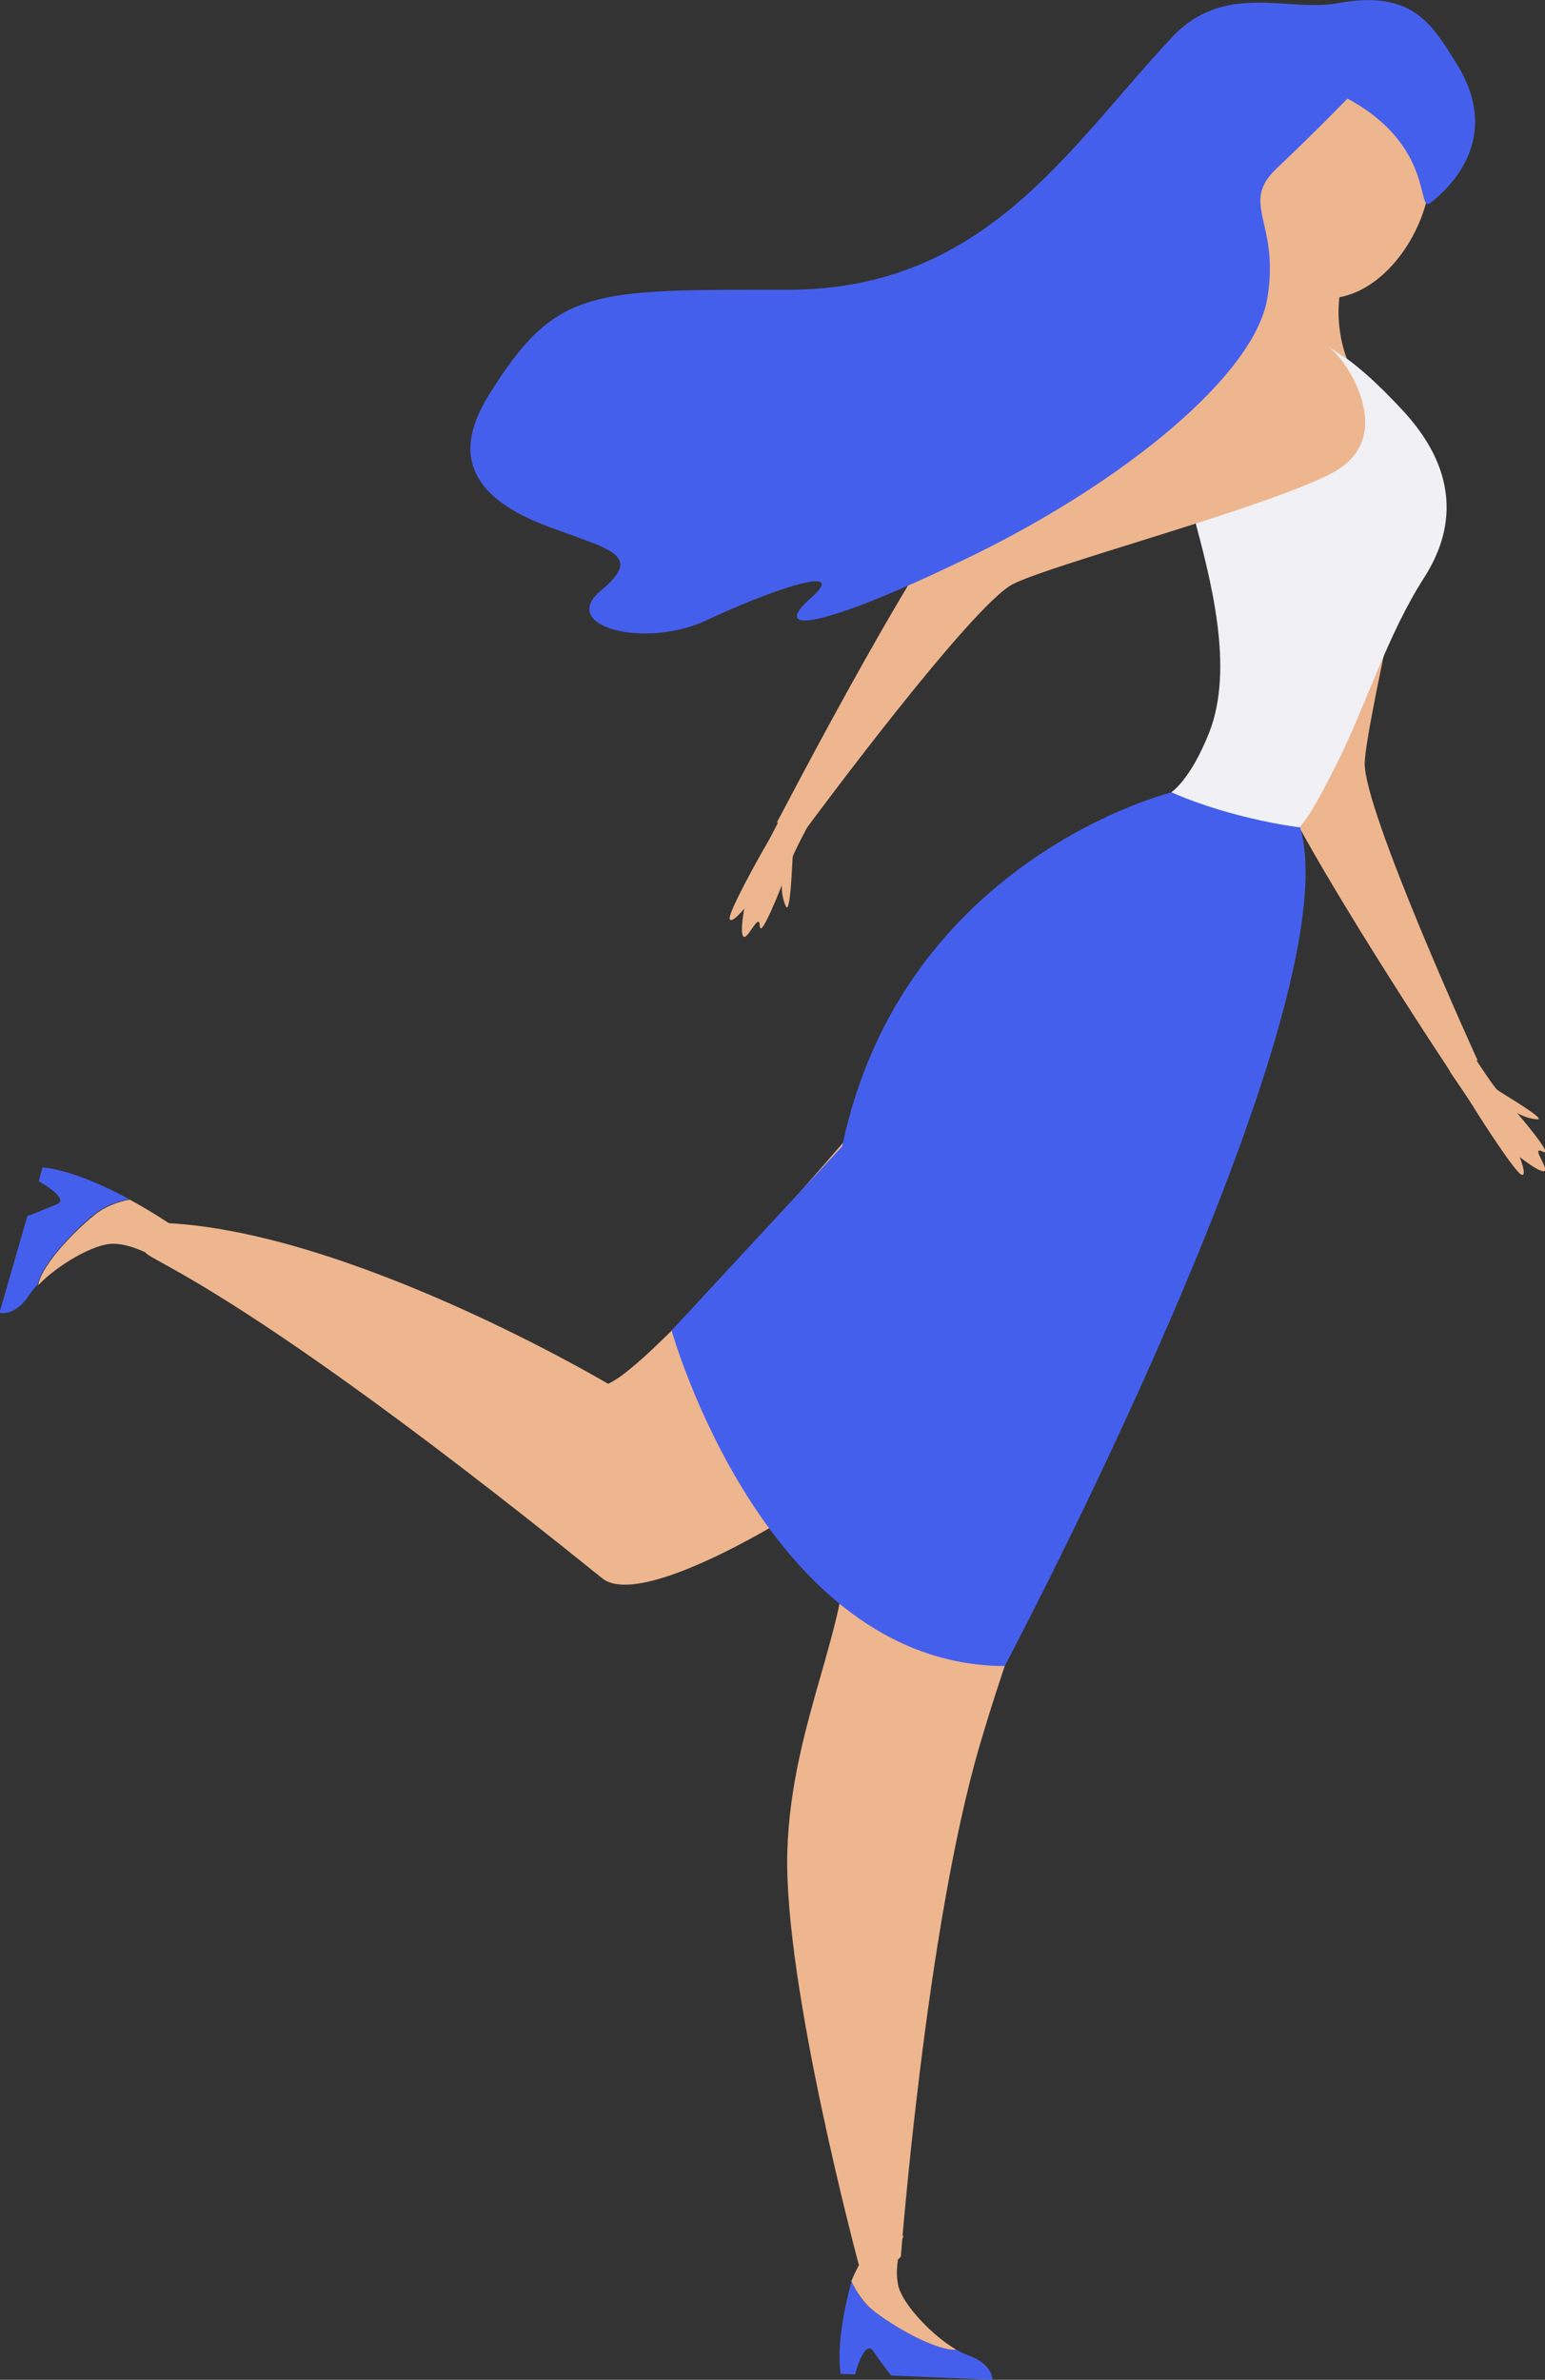
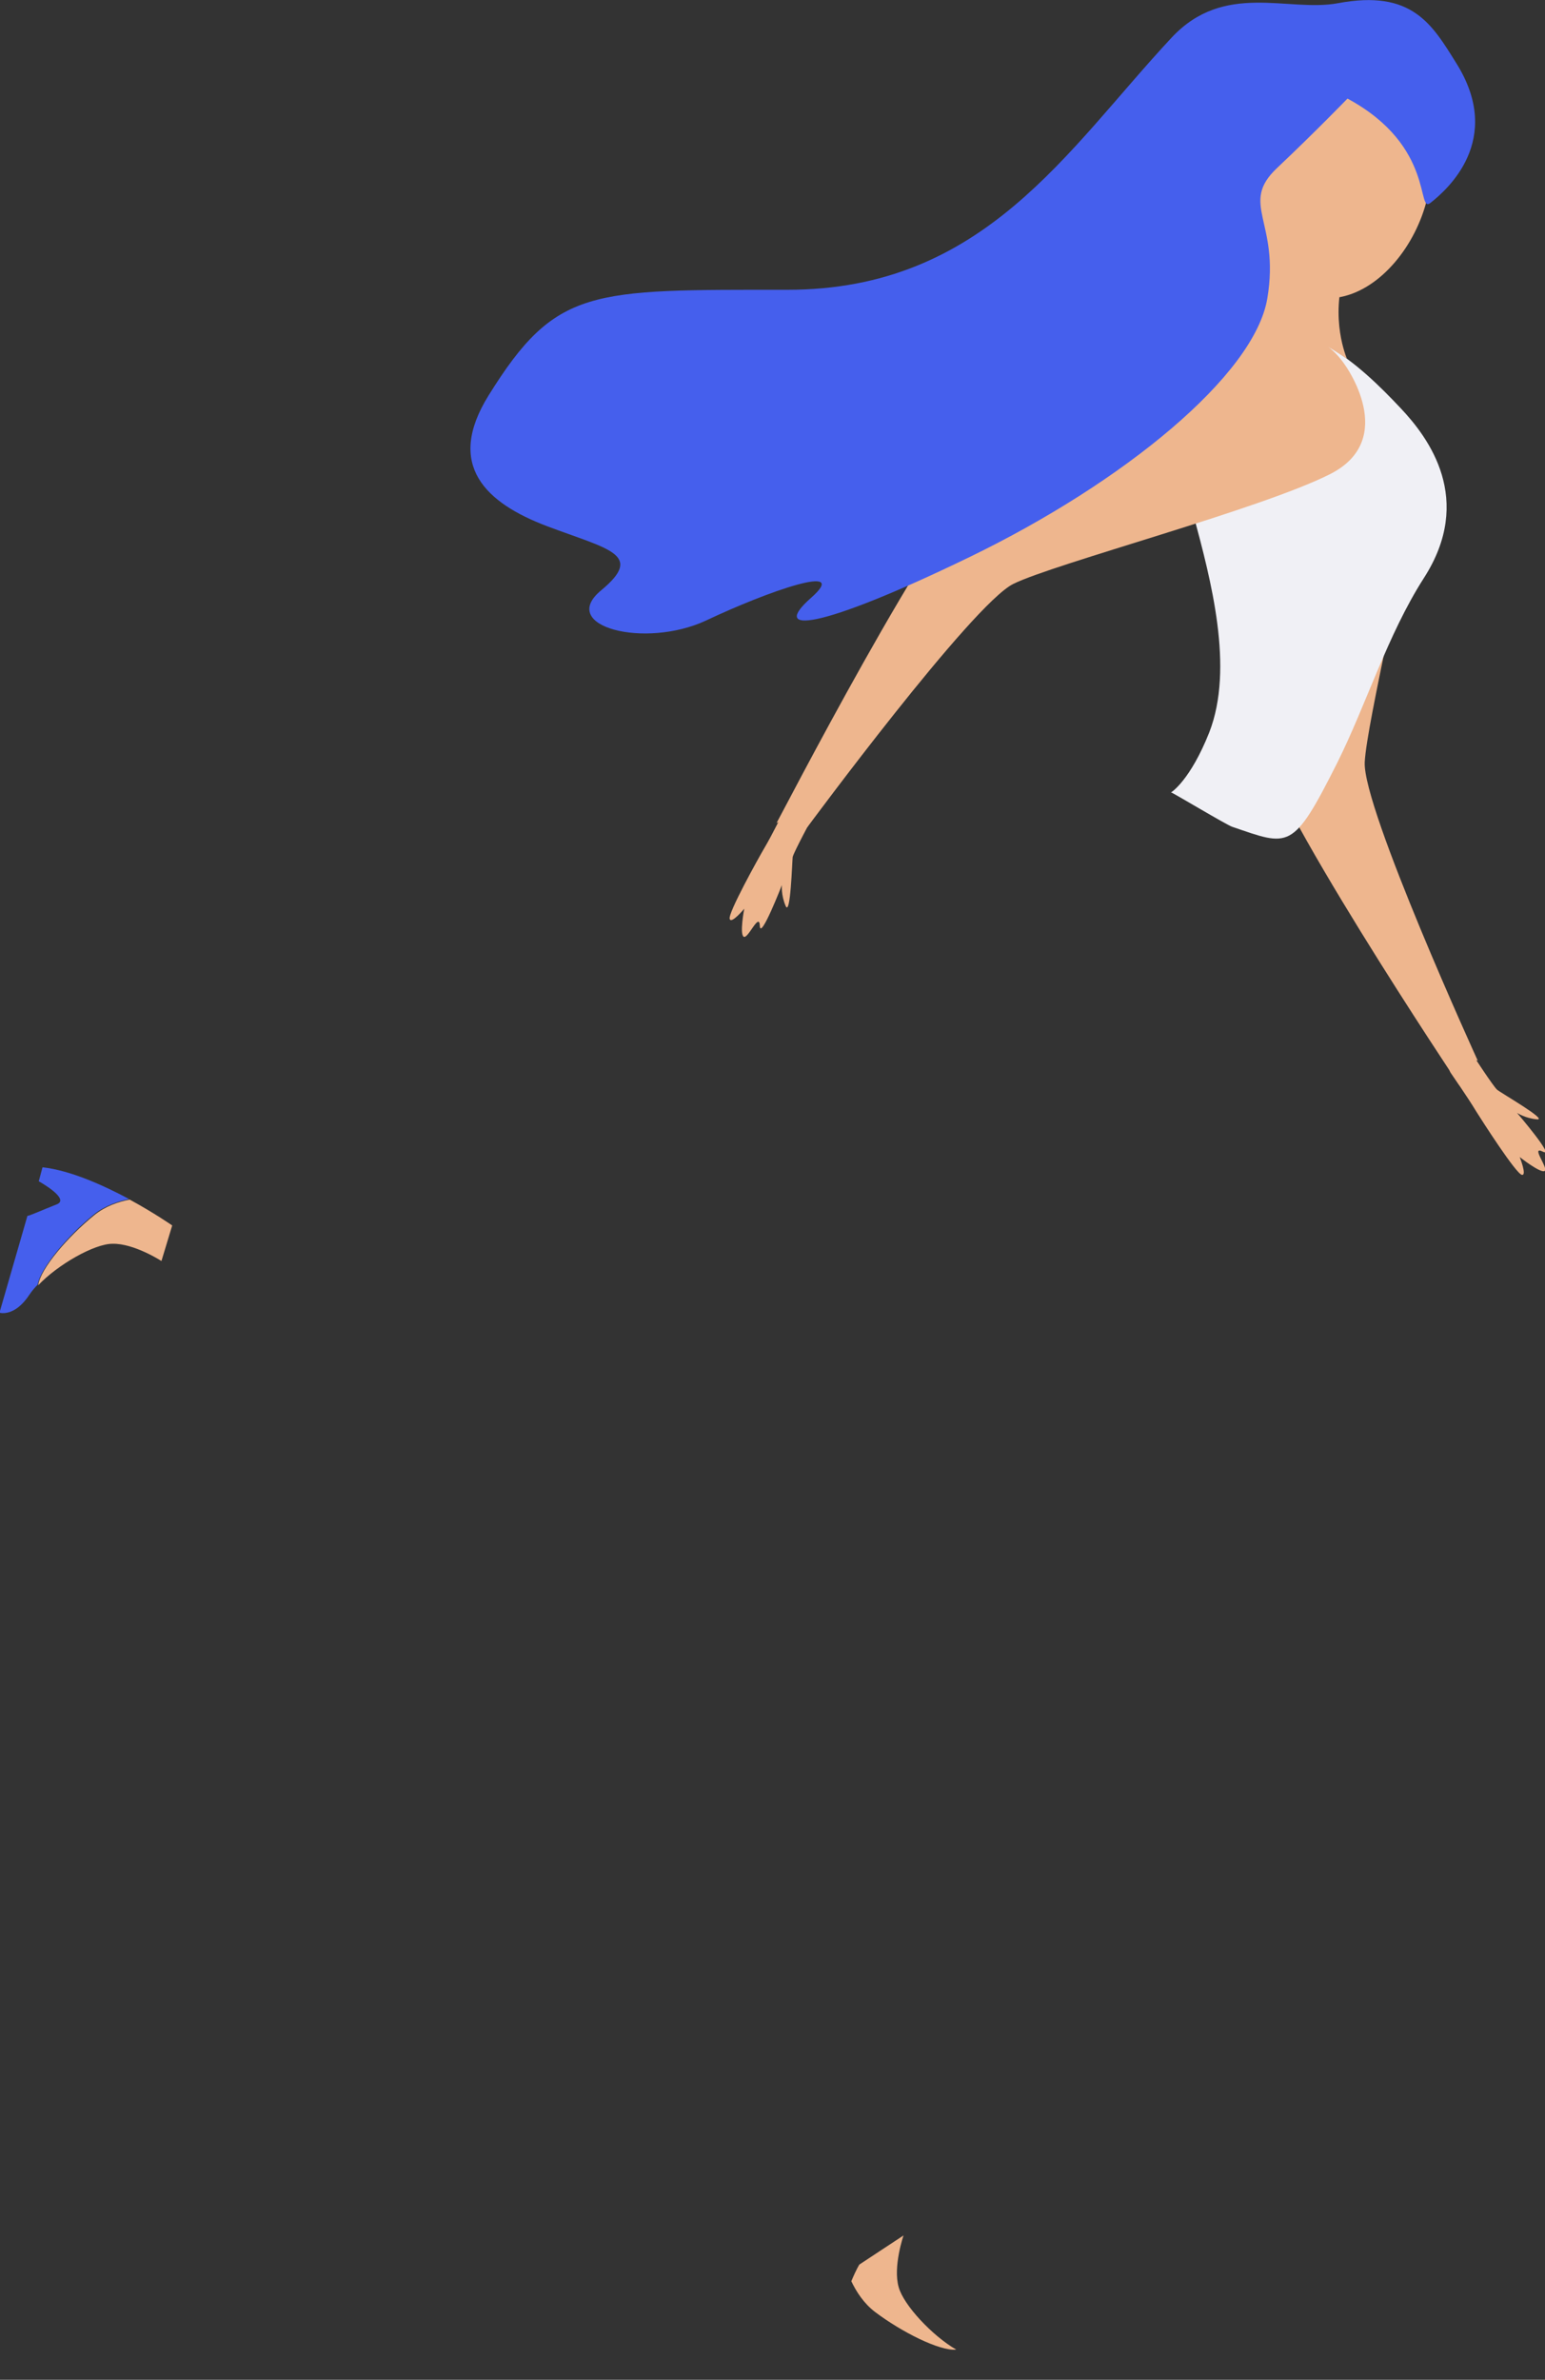
<svg xmlns="http://www.w3.org/2000/svg" width="152" height="234" viewBox="0 0 152 234" fill="none">
  <rect x="0" y="0" width="152" height="234" fill="#333333" stroke="none" />
  <g clip-path="url(#clip0)">
    <path d="M144.852 103.653C144.852 103.653 146.917 106.831 147.288 107.149C147.658 107.467 152.37 110.168 151.206 110.062C150.041 109.956 149.247 109.426 149.247 109.426C149.247 109.426 153.059 113.875 151.788 113.24C150.517 112.604 152.423 114.935 151.947 115.147C151.523 115.358 149.511 113.77 149.511 113.77C149.511 113.77 150.253 115.623 149.723 115.517C149.141 115.411 145.753 110.115 145.223 109.268C144.429 107.943 142.735 105.507 142.735 105.507C142.735 105.507 141.729 104.183 144.852 103.653Z" fill="#EEB68E" />
    <path d="M127.593 33.898C131.511 37.923 134.952 42.478 139.664 45.603C138.499 54.607 134.476 70.973 134.264 74.946C134.052 79.501 145.382 104.288 145.382 104.288C145.382 104.288 143.688 103.653 143.582 106.725C143.582 106.725 124.257 77.859 123.781 72.192C123.357 66.842 117.269 38.188 127.593 33.898Z" fill="#EEB68E" />
    <path d="M129.288 4.502C132.358 3.178 134.317 2.542 139.347 10.858C144.377 19.174 135.376 32.839 127.488 28.495C119.599 24.152 122.299 15.042 122.299 15.042C122.299 15.042 126.164 5.826 129.288 4.502Z" fill="#EEB68E" />
-     <path d="M14.824 122.667C17.366 121.396 15.724 120.231 15.724 120.231C34.149 120.814 59.826 136.067 59.826 136.067C66.02 133.419 97.575 95.072 97.575 95.072L100.222 95.973C100.222 95.973 95.986 132.837 94.239 136.491C92.492 140.146 64.644 159.531 59.244 155.188C17.366 121.396 12.283 123.938 14.824 122.667Z" fill="#EEB68E" />
-     <path d="M86.086 227.327C88.68 229.286 92.439 231.193 94.08 231.034C94.451 231.246 94.821 231.458 95.192 231.564C97.733 232.464 97.627 234 97.627 234L87.674 233.576C87.674 233.576 86.774 232.464 85.927 231.193C85.027 229.922 84.127 233.471 84.127 233.471L82.697 233.418C82.327 230.663 83.015 227.168 83.756 224.361C84.233 225.314 84.921 226.479 86.086 227.327Z" fill="#455FED" />
    <path d="M84.549 222.665L88.891 219.805C88.891 219.805 87.832 222.877 88.414 224.89C88.891 226.638 91.697 229.657 94.079 231.034C92.438 231.193 88.679 229.286 86.085 227.326C84.973 226.479 84.232 225.314 83.755 224.307C84.285 223.036 84.549 222.665 84.549 222.665Z" fill="#EEB68E" />
    <path d="M118.962 72.033C121.451 65.677 119.121 56.991 117.427 50.688C115.892 44.915 115.468 38.4 120.127 34.693C120.815 34.163 121.557 33.686 122.457 33.263C128.122 30.667 133.734 35.805 137.81 40.148C140.563 43.061 145.063 49.099 140.087 56.832C136.487 62.446 134.422 69.279 131.563 74.999C127.169 83.738 126.851 83.209 121.239 81.302C120.709 81.143 115.256 77.859 115.203 77.912C115.256 77.912 117.109 76.694 118.962 72.033Z" fill="#F0F0F5" />
-     <path d="M83.228 149.468C82.222 140.04 79.522 112.18 88.945 97.668C98.369 83.156 115.311 77.912 115.311 77.912C124.364 82.891 127.965 81.355 127.965 81.355C127.965 81.355 129.182 94.278 121.135 110.168C113.088 126.057 101.652 153.599 96.357 171.713C91.063 189.827 88.628 221.871 88.628 221.871C86.934 223.99 84.498 222.719 84.498 222.719C84.498 222.719 77.086 195.177 77.457 182.094C77.827 168.906 84.234 158.843 83.228 149.468Z" fill="#EEB68E" />
    <path d="M124.627 22.828C124.627 22.828 133.945 21.874 132.357 26.588C130.769 31.302 132.516 35.275 132.516 35.275C131.086 34.374 129.921 33.421 128.174 33.315C126.586 33.262 124.574 33.421 123.092 32.997C124.257 29.607 124.839 26.377 124.627 22.828Z" fill="#EEB68E" />
    <path d="M77.296 79.395C77.296 79.395 77.932 77.912 79.891 80.454C79.891 80.454 78.091 83.791 77.985 84.268C77.932 84.744 77.773 90.147 77.296 89.088C76.82 87.975 76.926 87.022 76.926 87.022C76.926 87.022 74.808 92.477 74.755 91.047C74.702 89.617 73.59 92.371 73.167 92.106C72.743 91.842 73.22 89.352 73.22 89.352C73.22 89.352 71.949 90.888 71.79 90.359C71.579 89.829 74.649 84.321 75.179 83.42C75.973 82.096 77.296 79.395 77.296 79.395Z" fill="#EEB68E" />
    <path d="M97.044 46.874C101.809 43.696 124.892 24.946 132.304 35.857C132.304 35.857 137.651 43.166 130.875 46.609C124.098 50.052 103.768 55.401 99.691 57.414C95.614 59.427 79.414 81.354 79.414 81.354C79.414 81.354 79.149 79.553 76.396 80.93C76.449 80.93 92.332 50.052 97.044 46.874Z" fill="#EEB68E" />
    <path d="M77.456 28.495C96.833 28.495 104.933 14.777 115.257 3.708C120.445 -1.854 126.693 1.218 131.616 0.318C138.923 -1.059 140.881 2.383 143.264 6.197C148.029 13.771 142.311 18.697 140.776 19.915C139.293 21.186 141.305 14.406 132.569 9.693C132.569 9.693 129.393 12.976 125.634 16.525C121.875 20.074 125.951 21.769 124.681 29.343C123.41 36.917 110.492 47.457 95.403 54.766C80.314 62.075 75.761 62.34 79.785 58.791C83.809 55.243 75.497 58.156 69.461 61.016C63.425 63.823 54.849 61.599 59.137 58.05C63.425 54.501 59.878 54.024 53.843 51.747C47.807 49.469 43.784 45.762 48.072 38.876C54.69 28.23 58.078 28.495 77.456 28.495Z" fill="#455FED" />
-     <path d="M115.257 77.912C121.451 80.613 127.91 81.355 127.91 81.355C133.099 99.31 98.844 163.821 98.844 163.821C75.285 163.715 66.073 130.824 66.073 130.824L82.856 112.71C88.785 84.427 115.257 77.912 115.257 77.912Z" fill="#455FED" />
    <path d="M5.56 118.43C6.989 117.901 3.813 116.153 3.813 116.153L4.183 114.776C6.989 115.094 10.219 116.577 12.707 117.901C11.648 118.113 10.325 118.536 9.213 119.437C6.671 121.502 3.971 124.68 3.707 126.322C3.389 126.64 3.124 126.958 2.913 127.276C1.43 129.553 -0.052 129.076 -0.052 129.076L2.701 119.543C2.807 119.596 4.077 119.013 5.56 118.43Z" fill="#455FED" />
    <path d="M9.266 119.49C10.377 118.589 11.648 118.166 12.76 117.954C15.195 119.278 16.942 120.496 16.942 120.496L15.883 123.992C15.883 123.992 13.183 122.244 11.066 122.297C9.266 122.297 5.665 124.363 3.76 126.375C3.971 124.733 6.724 121.555 9.266 119.49Z" fill="#EEB68E" />
  </g>
  <defs>
    <clipPath id="clip0">
      <rect width="152" height="234" transform="matrix(-1 0 0 1 152 0)" fill="white" />
    </clipPath>
  </defs>
</svg>